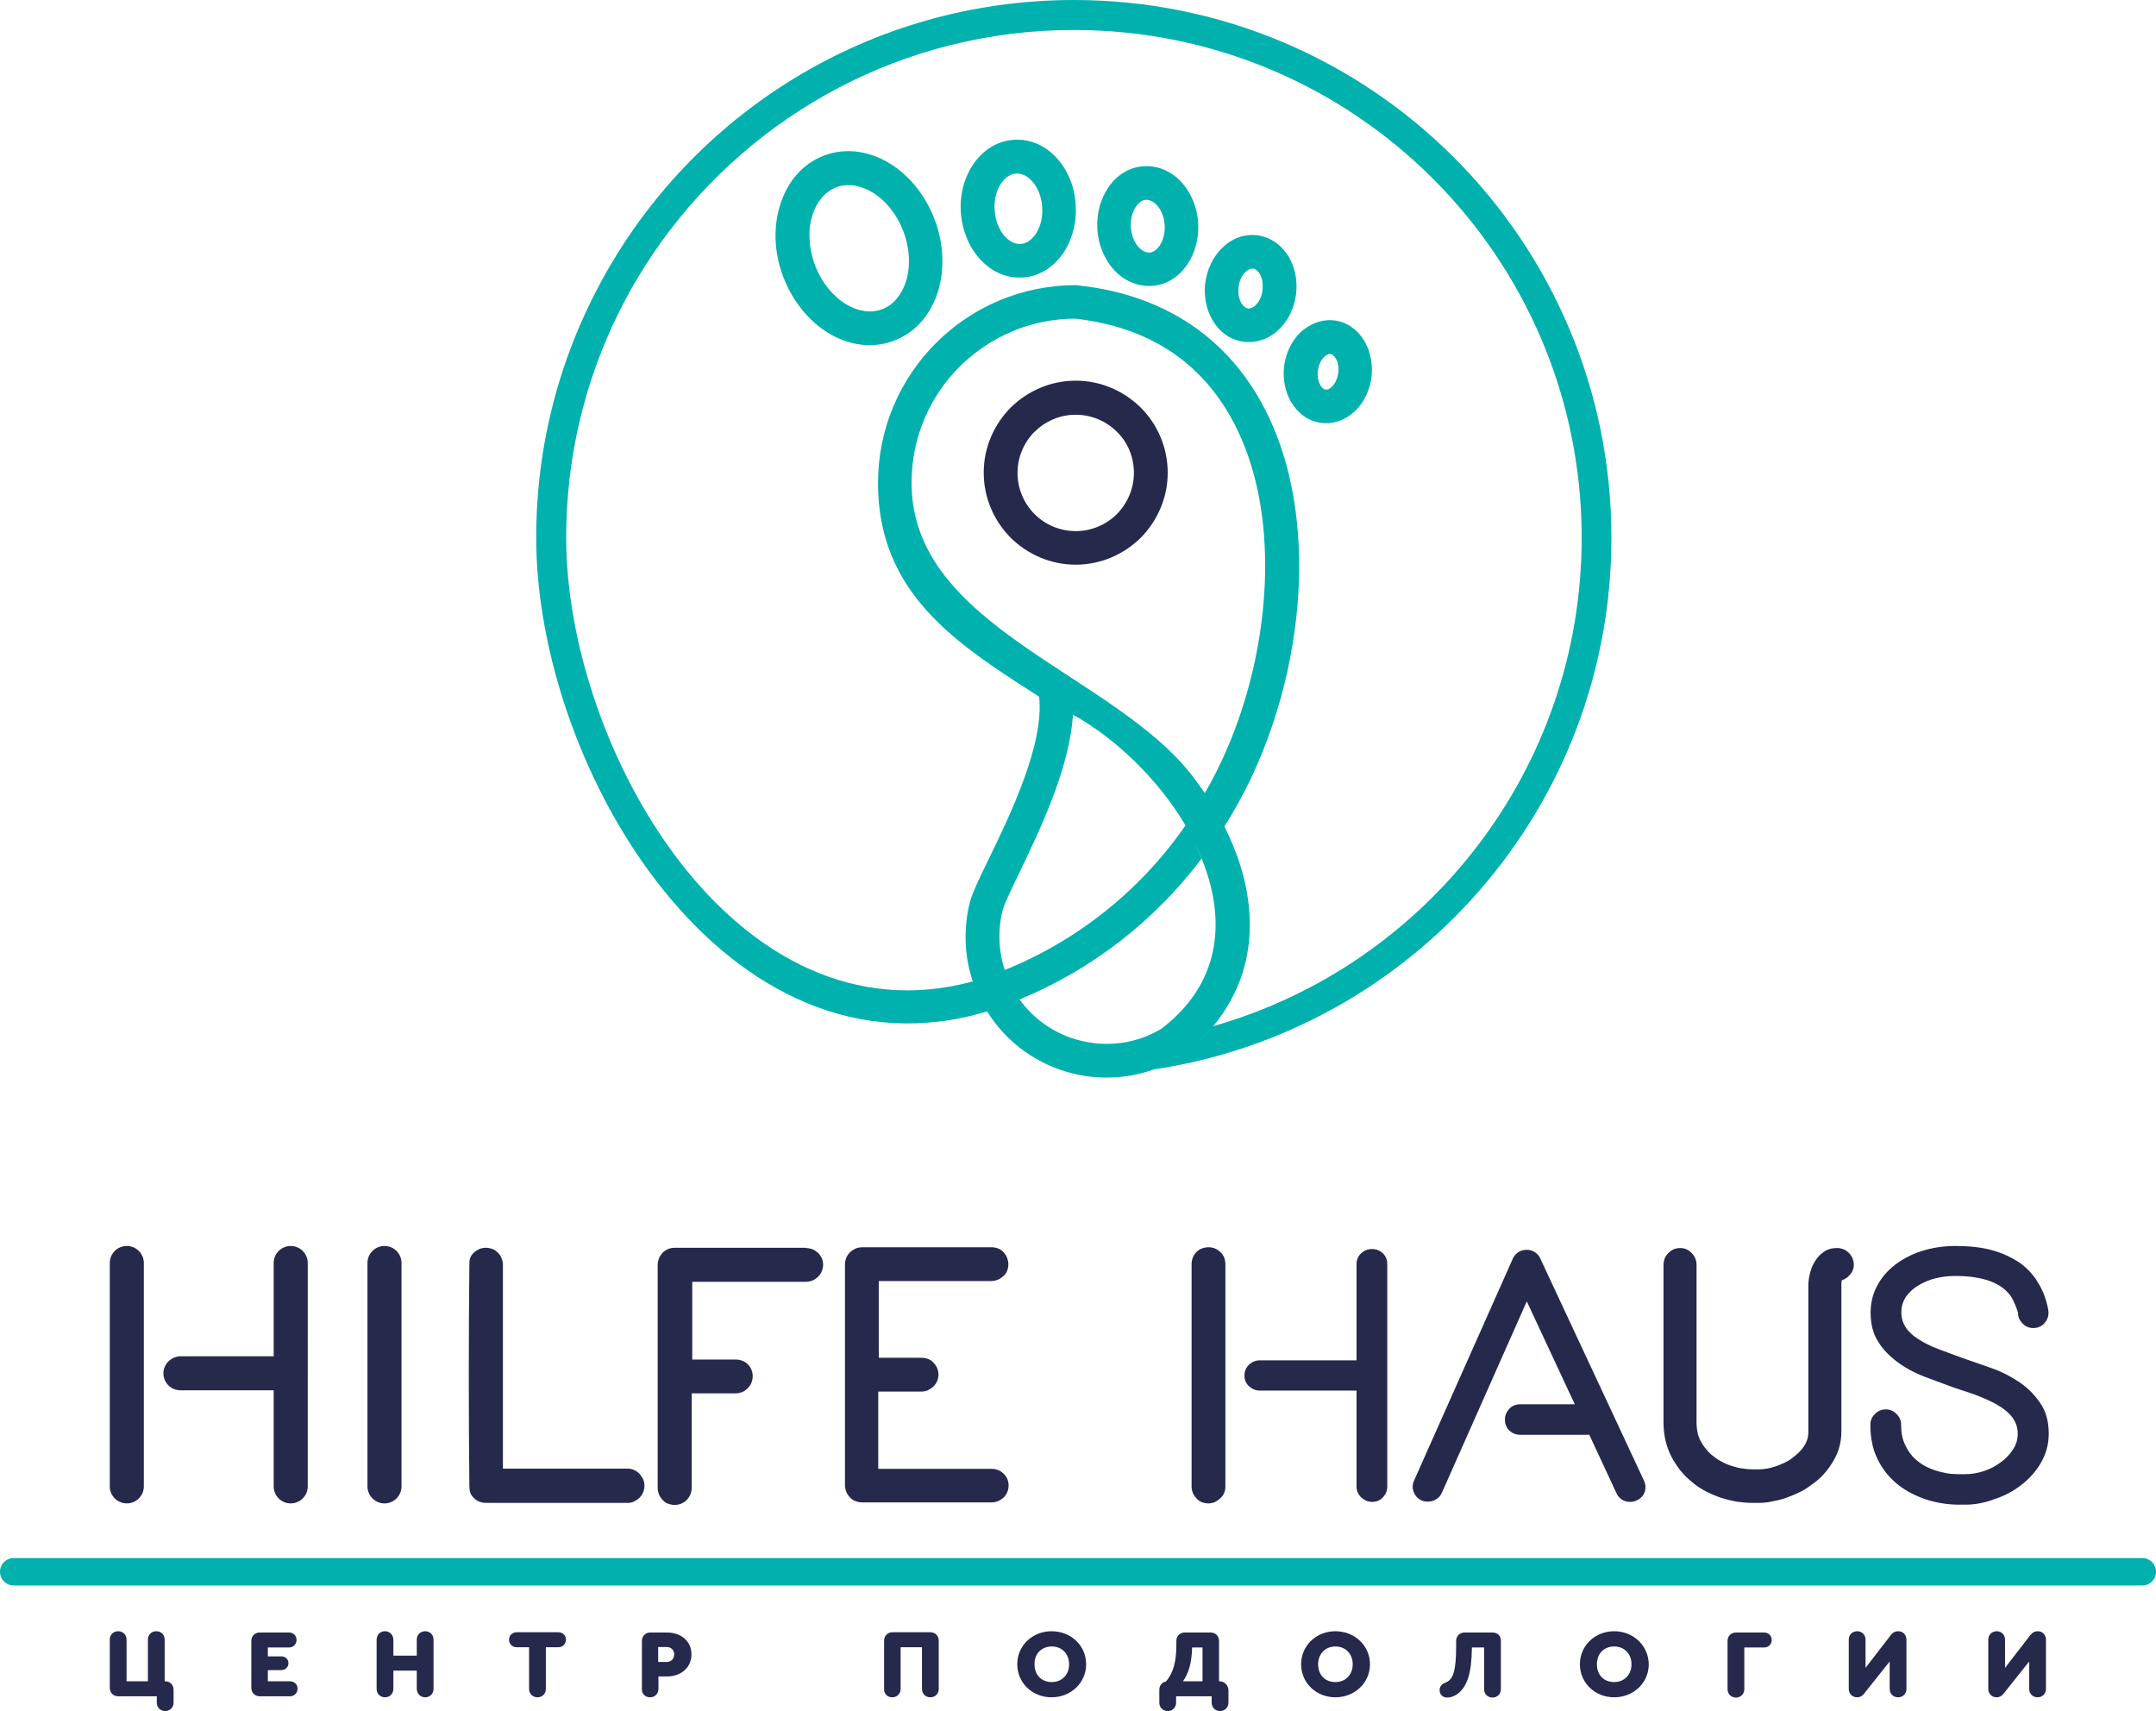
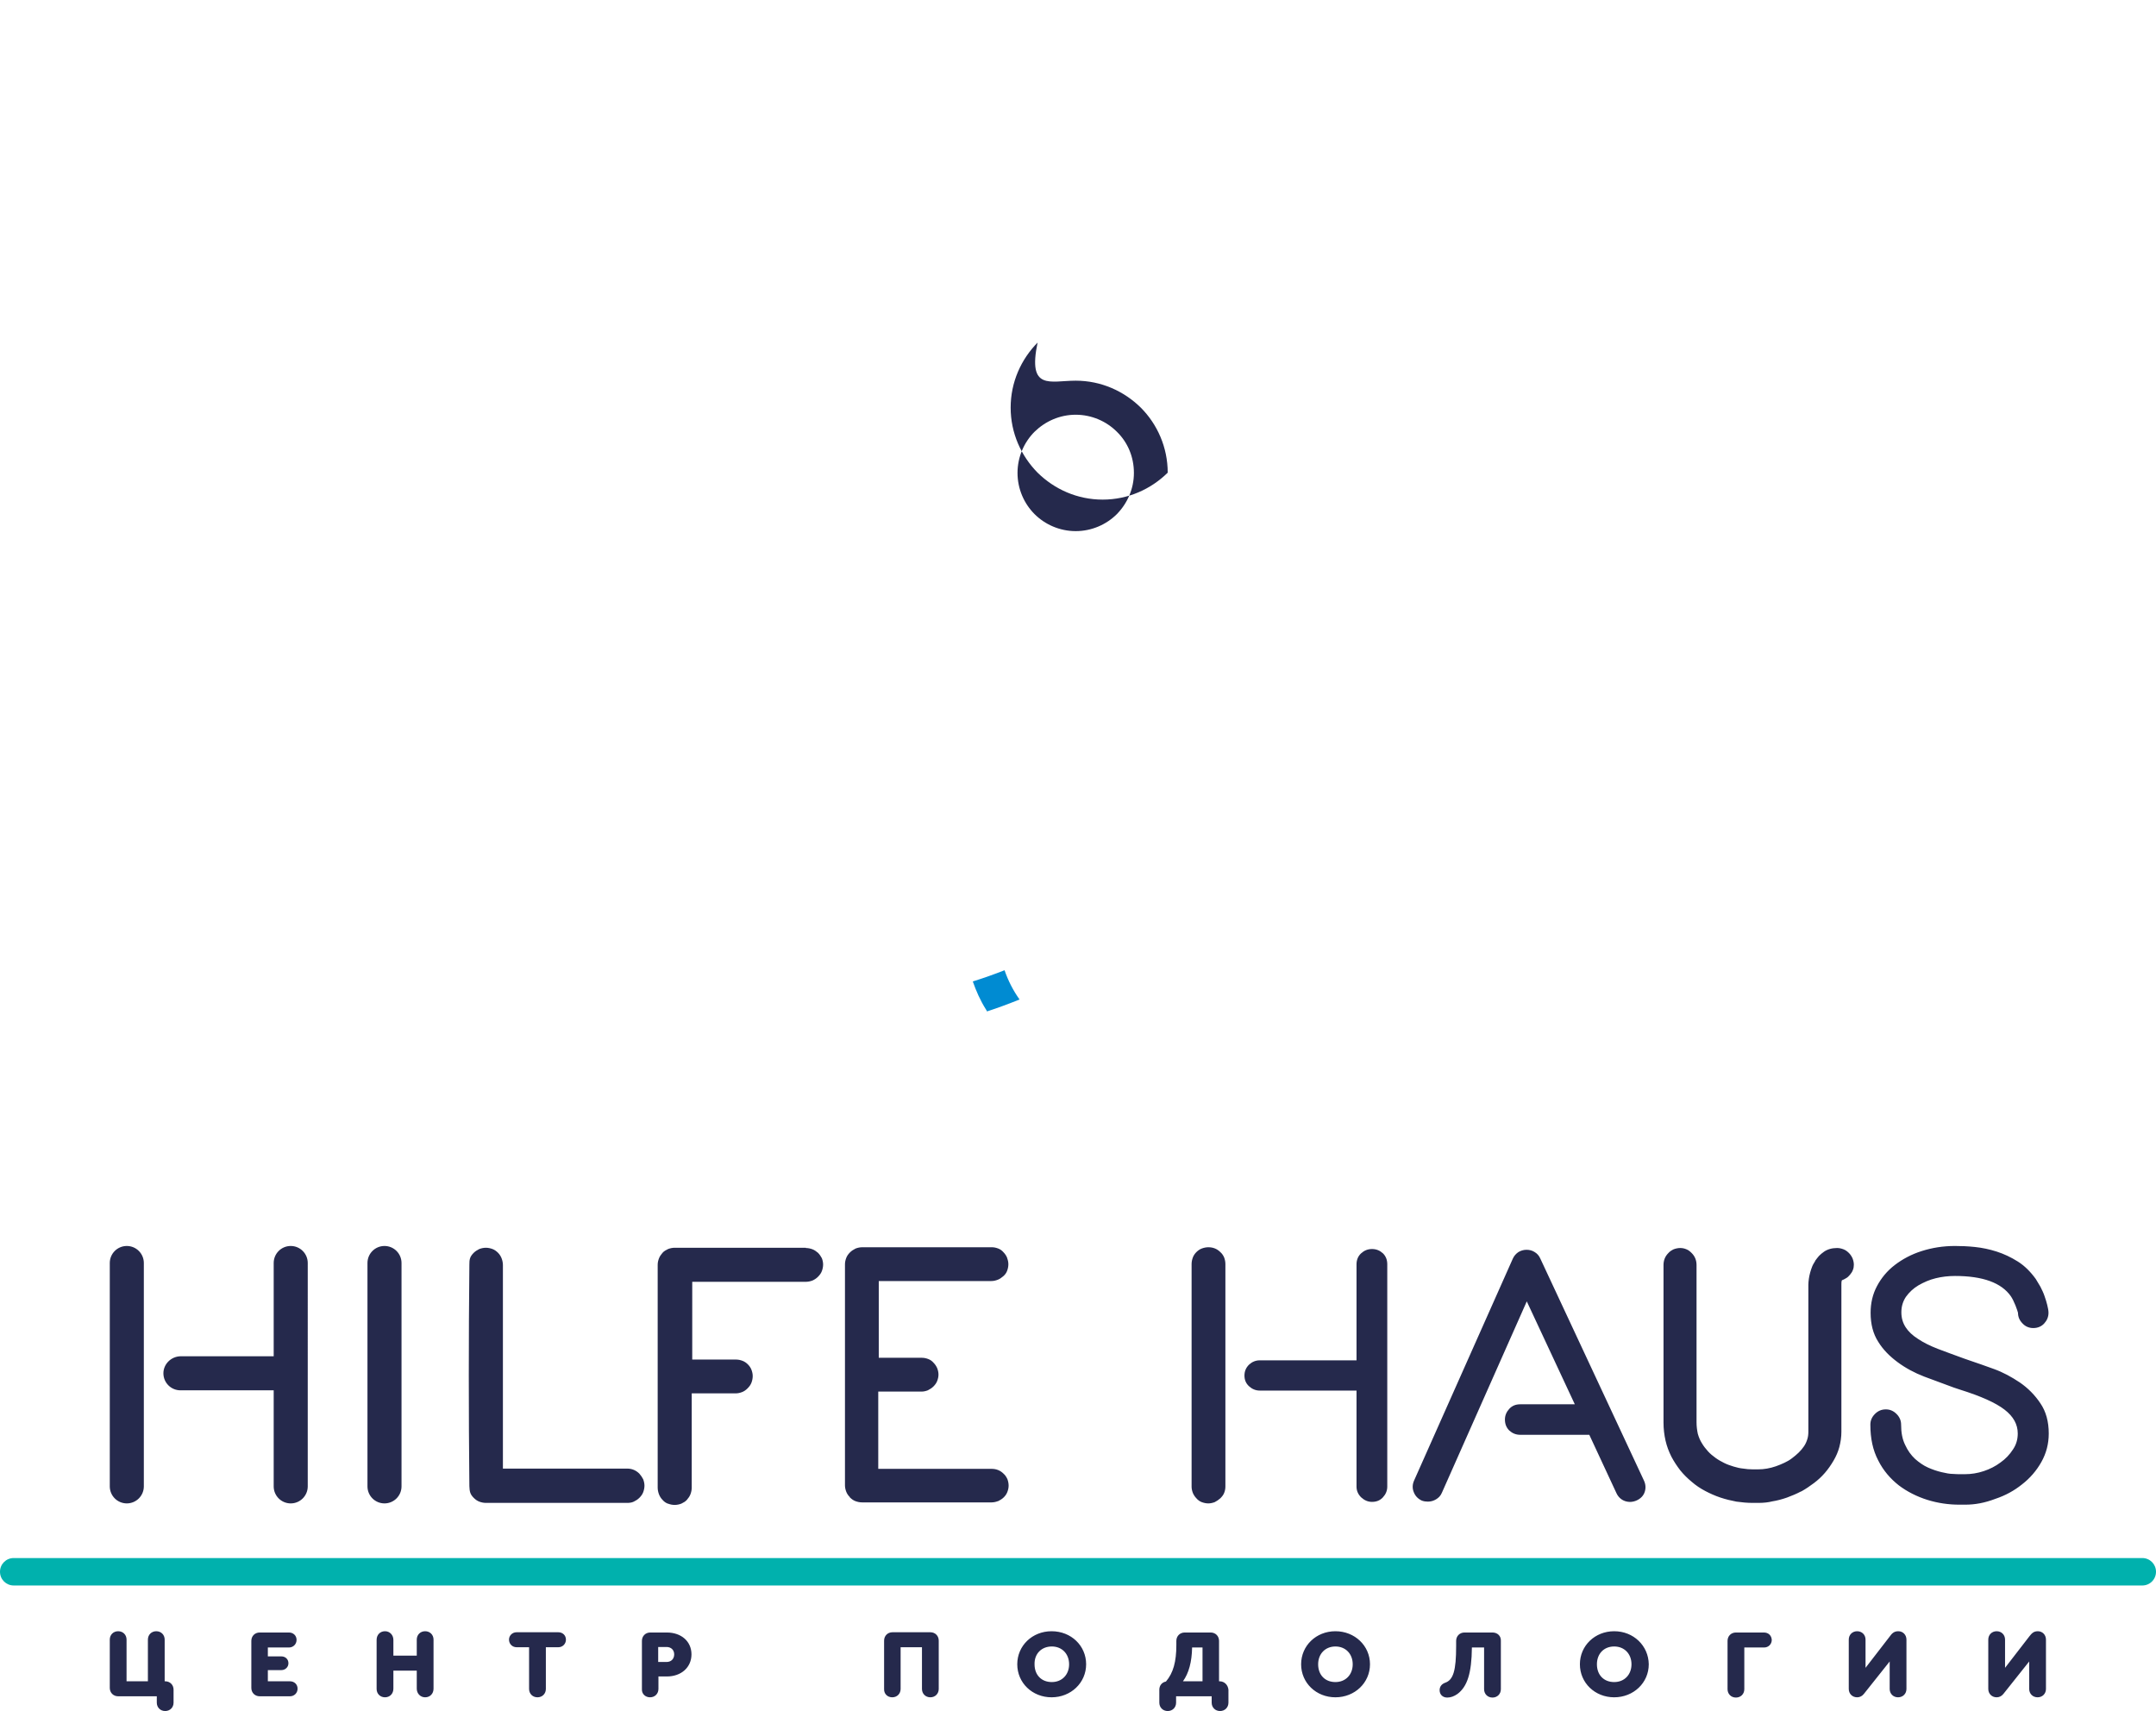
<svg xmlns="http://www.w3.org/2000/svg" version="1.1" id="Слой_1" x="0px" y="0px" viewBox="0 0 848.4 673.3" style="enable-background:new 0 0 848.4 673.3;" xml:space="preserve">
  <style type="text/css">
	.st0{fill-rule:evenodd;clip-rule:evenodd;fill:#008BD2;}
	.st1{fill-rule:evenodd;clip-rule:evenodd;fill:#00B1AD;}
	.st2{fill:#25294C;}
</style>
  <path class="st0" d="M401.2,393.3c-2.5-3.5-4.5-7.4-5.9-11.5c-4.1,1.6-8.3,3.1-12.5,4.4c1.3,3.7,2.9,7.4,5.1,10.9  c0.2,0.3,0.4,0.6,0.5,0.9C392.7,396.6,397,395,401.2,393.3" />
-   <path class="st1" d="M343.3,75.7c-4.6-2.8-9.7-3.7-14.2-2v0c-4.5,1.7-7.7,5.7-9.4,10.9c-1.8,5.7-1.6,12.7,1,19.7l0,0  c2.6,6.9,7.1,12.3,12.2,15.4c4.6,2.8,9.7,3.7,14.2,2c4.5-1.7,7.7-5.7,9.4-10.9c1.8-5.7,1.6-12.8-1-19.7  C352.9,84.2,348.4,78.8,343.3,75.7 M525.6,141c-0.6-1-1.3-1.6-2.1-1.7c-0.8-0.1-1.7,0.4-2.5,1.2c-1.2,1.2-2.1,3.1-2.4,5.3  c-0.3,2.2,0.1,4.3,1,5.8c0.6,1,1.3,1.7,2.1,1.7c0.8,0.1,1.7-0.3,2.5-1.2c1.2-1.2,2.1-3.1,2.4-5.3C526.9,144.5,526.5,142.5,525.6,141  L525.6,141z M525.1,126.1c5,0.6,9.2,3.7,11.8,8.1l0,0c2.3,3.9,3.4,9,2.8,14.2c-0.7,5.3-3,9.9-6.2,13.1c-3.7,3.6-8.4,5.5-13.5,4.9  c-5.1-0.6-9.2-3.7-11.9-8.1c-2.3-3.9-3.4-9-2.8-14.2c0.7-5.3,3-9.9,6.2-13.1C515.3,127.4,520.1,125.5,525.1,126.1z M495.7,107.7  c-0.7-1.1-1.6-1.9-2.6-2c-1-0.1-2,0.4-3,1.3c-1.4,1.3-2.4,3.4-2.7,5.8l0,0.1c-0.3,2.5,0.1,4.7,1.1,6.4l0,0c0.7,1.2,1.6,1.9,2.6,2.1  c1,0.1,2-0.4,3-1.3c1.4-1.4,2.4-3.4,2.7-5.9C497.1,111.7,496.7,109.4,495.7,107.7L495.7,107.7z M494.8,92.6  c5.2,0.7,9.5,3.8,12.3,8.4l0,0c2.4,4.1,3.6,9.3,2.9,14.8c-0.7,5.5-3.1,10.3-6.5,13.6c-3.8,3.8-8.8,5.7-14,5.1  c-5.3-0.7-9.6-3.8-12.3-8.4v0c-2.3-3.9-3.5-8.9-3-14.1v-0.1l0.1-0.6c0.7-5.5,3.1-10.3,6.5-13.6C484.6,93.9,489.5,91.9,494.8,92.6z   M455.3,80.8c-1.2-1.4-2.8-2.2-4.3-2.2v0c-1.5,0.1-2.9,1.1-4,2.7c-1.4,2.1-2.2,4.9-2,8.1v0c0.2,3.2,1.3,5.9,3,7.8  c1.2,1.4,2.8,2.2,4.3,2.2h0c1.5-0.1,2.9-1.1,4-2.7c1.4-2.1,2.2-4.9,2-8.1C458.1,85.4,457,82.7,455.3,80.8z M450.6,65.4L450.6,65.4  c5.6-0.2,10.8,2.3,14.6,6.6c3.5,4,5.9,9.5,6.3,15.7l0,0.4v0h0c0.3,6-1.4,11.7-4.3,16c-3.3,4.9-8.3,8.1-14.1,8.4l-0.4,0h0v0  c-5.6,0.2-10.8-2.3-14.6-6.6c-3.5-4-5.9-9.5-6.3-15.7l0-0.4c-0.3-6.1,1.4-11.7,4.3-16c3.3-4.9,8.3-8.1,14.1-8.4L450.6,65.4z   M474.1,312.1c12.1-20.8,20.2-46.2,22.8-71.6c2.1-20.1,0.8-40.2-4.7-57.9c-5.4-17.2-14.8-32.2-28.9-42.5  c-10.6-7.7-23.9-12.9-40.2-14.7c-17.8,0-33.8,7.3-45.5,18.9c-11.7,11.7-18.9,27.8-18.9,45.7c0,57.2,80.2,75,111.1,116.1  C471.3,308.1,472.7,310.1,474.1,312.1z M401.2,393.3c6,8.3,14.6,13.9,24,16.2c10.4,2.6,21.8,1.3,31.7-4.6c8.7-6.6,14.4-14.1,17.7-22  c4.5-10.6,4.7-22.3,1.9-33.9c-1.8-7.4-4.9-14.9-8.9-22c2,3.5,3.7,7.1,5.2,10.9C454.5,362.2,429.8,381.5,401.2,393.3z M466.3,324.5  l-0.1-0.1l0-0.1c-2.1-3.5-4.4-6.9-6.9-10.2c-10.1-13.4-23.2-25.1-37.1-32.9c-1.2,21.1-13.3,46-21.3,62.7c-3.2,6.6-5.7,11.8-6.3,14.1  h0c-1.4,5.4-1.7,11-0.9,16.6h0c0.3,2.4,0.9,4.8,1.7,7.1c28.9-11.7,53.6-31.6,71.1-56.9L466.3,324.5z M399.9,68.3l-0.2,0  c-2.2,0.2-4.2,1.6-5.7,3.8c-1.9,2.7-2.9,6.5-2.6,10.6c0.3,4.1,1.7,7.7,3.9,10.2c1.8,2,4,3.2,6.3,3.1c2.3-0.1,4.3-1.6,5.9-3.8  c1.8-2.7,2.9-6.4,2.6-10.4l0-0.4v-0.2c-0.3-4-1.8-7.5-3.9-9.8C404.4,69.3,402.2,68.2,399.9,68.3z M399.5,55L399.5,55L399.5,55  c6.4-0.3,12.3,2.6,16.6,7.5c4.1,4.6,6.8,11,7.2,18.2l0,0.4v0h0c0.4,7-1.6,13.6-4.9,18.5c-3.8,5.5-9.4,9.2-16,9.6l-0.4,0v0  c-6.4,0.3-12.3-2.6-16.6-7.5c-4.1-4.6-6.8-11-7.3-18.2v0c-0.5-7.2,1.5-13.9,4.9-18.9c3.8-5.5,9.4-9.2,16-9.6l0.1,0L399.5,55z   M464,416.1c-3.2,1.9-6.4,3.5-9.8,4.7c101.8-15.3,179.9-103.1,179.9-209.2C634.1,94.7,539.4,0,422.6,0  c-80.5,0-150.5,44.9-186.2,111.1C220.2,141,211,175.2,211,211.6c0,91.2,75,217.2,177.4,186.4l-0.1-0.2c7.9,12.8,20.2,21.2,33.7,24.6  C435.8,425.8,450.9,424,464,416.1z M260.3,95.1c36.3-50.4,95.4-83.3,162.3-83.3c110.3,0,199.8,89.4,199.8,199.8  c0,91.3-61.3,168.4-145,192.2c-3.5,4.3-7.8,8.3-12.7,12c10.8-8.1,18-17.6,22.3-27.7c5.7-13.4,6-27.9,2.6-42.1  c-1.7-7-4.4-14-7.8-20.8c15.1-23.5,25.3-53.4,28.4-83.2c2.3-21.9,0.8-43.8-5.2-63.2c-6.2-19.8-17.1-37.1-33.7-49.2  c-12.5-9.1-28.1-15.3-47.2-17.3l-0.5-0.1h-0.2c-21.5,0-41,8.7-55.1,22.8c-14.1,14.1-22.8,33.6-22.8,55.1c0,43.5,31,63.3,62.7,83.6  l0.7,0.5c2.1,18.5-11.3,46.3-19.9,64c-3.6,7.3-6.3,13.1-7.3,16.6l0,0c-1.8,7.1-2.2,14.5-1.2,21.8v0c0.5,3.2,1.2,6.4,2.3,9.6  c-93.6,25.4-160-92.1-160-174.6C222.8,168.1,236.7,127.9,260.3,95.1z M324.3,61.2c8.5-3.2,17.8-1.8,25.8,3.1  c7.5,4.6,14,12.3,17.7,22.1c3.7,9.8,3.9,19.9,1.3,28.3c-2.8,9-8.8,16.2-17.4,19.4c-8.5,3.2-17.8,1.8-25.8-3.1  c-7.5-4.6-14-12.3-17.7-22.1l0,0c-3.7-9.8-3.9-19.8-1.2-28.3C309.8,71.6,315.8,64.4,324.3,61.2L324.3,61.2z" />
-   <path class="st2" d="M439.5,169.9c-4.1-4.1-9.9-6.7-16.2-6.7c-6.3,0-12,2.6-16.2,6.7c-4.1,4.1-6.7,9.9-6.7,16.2  c0,6.3,2.6,12.1,6.7,16.2l0,0c4.1,4.1,9.9,6.7,16.2,6.7c6.3,0,12.1-2.6,16.2-6.7c4.1-4.2,6.7-9.9,6.7-16.2  C446.2,179.7,443.7,174,439.5,169.9 M423.3,149.8c10,0,19,4.1,25.6,10.6c6.5,6.5,10.6,15.6,10.6,25.6c0,10-4.1,19-10.6,25.6  c-6.6,6.5-15.6,10.6-25.6,10.6c-10,0-19-4.1-25.6-10.6v0c-6.5-6.6-10.6-15.6-10.6-25.6c0-10,4.1-19,10.6-25.6  C404.3,153.9,413.3,149.8,423.3,149.8z" />
+   <path class="st2" d="M439.5,169.9c-4.1-4.1-9.9-6.7-16.2-6.7c-6.3,0-12,2.6-16.2,6.7c-4.1,4.1-6.7,9.9-6.7,16.2  c0,6.3,2.6,12.1,6.7,16.2l0,0c4.1,4.1,9.9,6.7,16.2,6.7c6.3,0,12.1-2.6,16.2-6.7c4.1-4.2,6.7-9.9,6.7-16.2  C446.2,179.7,443.7,174,439.5,169.9 M423.3,149.8c10,0,19,4.1,25.6,10.6c6.5,6.5,10.6,15.6,10.6,25.6c-6.6,6.5-15.6,10.6-25.6,10.6c-10,0-19-4.1-25.6-10.6v0c-6.5-6.6-10.6-15.6-10.6-25.6c0-10,4.1-19,10.6-25.6  C404.3,153.9,413.3,149.8,423.3,149.8z" />
  <path class="st2" d="M692,591.4h-2.3c-2.1,0-4.3-0.2-6.4-0.5l0,0c-2.1-0.4-4.2-0.9-6.3-1.6c-2.1-0.7-4.1-1.6-6-2.6  c-1.9-1-3.7-2.2-5.3-3.6c-1.7-1.4-3.2-2.9-4.5-4.5c-1.3-1.7-2.5-3.5-3.5-5.4c-1-2-1.8-4.1-2.3-6.3c-0.5-2.2-0.8-4.6-0.8-7.1v-62  c0-1.8,0.6-3.4,1.9-4.7c0.6-0.7,1.3-1.1,2.1-1.5c0.8-0.3,1.7-0.5,2.6-0.5c0.9,0,1.7,0.2,2.4,0.5c0.8,0.3,1.4,0.8,2.1,1.5  c1.3,1.3,1.9,2.9,1.9,4.7v61.9c0,1.6,0.2,3.1,0.5,4.5c0.4,1.4,0.9,2.6,1.6,3.7c0.7,1.2,1.5,2.2,2.4,3.2c0.9,1,1.9,1.8,3,2.6  c1.1,0.8,2.2,1.4,3.4,2c1.2,0.6,2.4,1,3.7,1.4c1.3,0.4,2.6,0.7,3.8,0.8c1.2,0.2,2.4,0.3,3.6,0.3h2.3c1.1,0,2.3-0.1,3.4-0.3l0,0  c1.2-0.2,2.3-0.5,3.5-0.9c1.2-0.4,2.3-0.9,3.4-1.4c1.1-0.5,2.1-1.1,3-1.8c0.9-0.7,1.8-1.4,2.6-2.2c0.8-0.8,1.5-1.6,2.1-2.5  c0.6-0.9,1-1.8,1.3-2.8c0.3-0.9,0.4-1.9,0.4-2.9v-57.9c0-0.7,0.1-1.5,0.2-2.3l0,0c0.1-0.8,0.3-1.6,0.5-2.4c0.2-0.8,0.5-1.6,0.8-2.4  c0.3-0.8,0.8-1.5,1.2-2.2l0-0.1c0.5-0.7,1-1.3,1.5-1.9c0.6-0.6,1.2-1.1,1.9-1.6c1.4-1,3.2-1.5,5.2-1.5c0.9,0,1.7,0.2,2.5,0.5  c0.8,0.3,1.5,0.8,2.2,1.5l0,0c0.6,0.6,1.1,1.4,1.4,2.1l0,0c0.3,0.8,0.5,1.6,0.5,2.5c0,0.7-0.1,1.4-0.4,2.1l0,0  c-0.2,0.6-0.6,1.2-1.1,1.8c-0.5,0.6-1,1.1-1.6,1.4c-0.5,0.3-1,0.6-1.6,0.8c-0.2,0.5-0.2,1.1-0.2,1.6v58c0,2.1-0.3,4.1-0.8,6  c-0.5,1.9-1.3,3.7-2.3,5.4c-1,1.7-2.1,3.3-3.4,4.8c-1.3,1.5-2.7,2.8-4.3,4c-1.6,1.2-3.2,2.3-5,3.3l-0.1,0c-1.7,0.9-3.6,1.7-5.5,2.4  c-2,0.7-3.9,1.2-5.8,1.5C695.9,591.2,693.9,591.4,692,591.4 M475.5,490.8c1.8,0,3.4,0.6,4.7,1.9c0.7,0.6,1.2,1.4,1.5,2.1  c0.3,0.8,0.5,1.7,0.5,2.6V585c0,0.9-0.2,1.8-0.5,2.5c-0.3,0.8-0.9,1.5-1.5,2.1c-0.7,0.6-1.4,1.1-2.2,1.5c-0.8,0.3-1.7,0.5-2.5,0.5  c-0.9,0-1.8-0.2-2.6-0.5c-0.8-0.3-1.5-0.8-2.1-1.5c-0.6-0.6-1.1-1.4-1.4-2.1c-0.3-0.8-0.5-1.6-0.5-2.5v-87.6c0-0.9,0.2-1.8,0.5-2.6  c0.3-0.8,0.8-1.5,1.4-2.1c0.6-0.6,1.3-1.1,2.1-1.4C473.7,491,474.6,490.8,475.5,490.8z M390.2,578c1.8,0,3.4,0.6,4.7,1.9  c0.7,0.6,1.1,1.3,1.5,2.1c0.3,0.8,0.5,1.7,0.5,2.6c0,0.9-0.2,1.7-0.5,2.5l0,0c-0.3,0.8-0.8,1.5-1.4,2.1c-0.6,0.6-1.4,1.1-2.2,1.5  l-0.1,0c-0.8,0.3-1.6,0.5-2.5,0.5h-51c-0.9,0-1.8-0.2-2.6-0.5c-0.8-0.3-1.5-0.8-2.2-1.5l0-0.1c-0.6-0.6-1.1-1.3-1.4-2.1  c-0.3-0.8-0.5-1.6-0.5-2.5v-87c0-0.9,0.2-1.7,0.5-2.5c0.3-0.8,0.8-1.5,1.5-2.2c0.6-0.6,1.4-1.1,2.2-1.5c0.8-0.3,1.7-0.5,2.6-0.5h51  c0.9,0,1.7,0.2,2.5,0.5c0.8,0.3,1.5,0.8,2.1,1.5l0,0c0.6,0.6,1.1,1.4,1.4,2.1l0,0.1c0.3,0.8,0.5,1.6,0.5,2.5c0,0.9-0.2,1.8-0.5,2.6  c-0.3,0.8-0.8,1.5-1.5,2.1c-0.7,0.6-1.4,1.1-2.2,1.4c-0.8,0.3-1.6,0.5-2.5,0.5h-44.3v30.2h17c0.9,0,1.7,0.2,2.5,0.5  c0.8,0.3,1.5,0.8,2.1,1.5l0,0c0.6,0.6,1.1,1.4,1.4,2.1l0,0c0.3,0.8,0.5,1.6,0.5,2.5c0,0.9-0.2,1.7-0.5,2.5c-0.3,0.8-0.8,1.5-1.5,2.2  c-0.6,0.6-1.4,1.1-2.2,1.5l0,0c-0.8,0.3-1.6,0.5-2.5,0.5h-17V578H390.2z M317.1,491.1c0.9,0,1.8,0.2,2.6,0.5  c0.8,0.3,1.5,0.8,2.2,1.4c0.7,0.7,1.1,1.4,1.5,2.1l0,0c0.3,0.8,0.5,1.6,0.5,2.5c0,0.9-0.2,1.8-0.5,2.6c-0.3,0.8-0.8,1.5-1.5,2.2  l-0.1,0.1c-0.6,0.6-1.4,1.1-2.1,1.4c-0.8,0.3-1.7,0.5-2.6,0.5h-44.7V535h17.3c0.9,0,1.7,0.2,2.5,0.5c0.8,0.3,1.5,0.8,2.1,1.4l0,0  c0.6,0.6,1.1,1.3,1.4,2.1l0,0c0.3,0.8,0.5,1.6,0.5,2.5c0,0.9-0.2,1.8-0.5,2.6c-0.3,0.8-0.8,1.5-1.5,2.2l-0.1,0.1  c-0.6,0.6-1.3,1.1-2.1,1.4c-0.8,0.3-1.6,0.5-2.5,0.5h-17.3v37.1c0,0.9-0.2,1.8-0.5,2.6c-0.3,0.8-0.8,1.5-1.4,2.2  c-0.6,0.7-1.4,1.1-2.2,1.5c-0.8,0.3-1.7,0.5-2.6,0.5c-1,0-1.8-0.2-2.6-0.5l-0.1,0c-0.8-0.3-1.5-0.8-2.1-1.5l0,0  c-0.6-0.6-1.1-1.4-1.4-2.2c-0.3-0.8-0.5-1.7-0.5-2.6v-87.7c0-0.9,0.2-1.7,0.5-2.5c0.3-0.8,0.8-1.5,1.4-2.2c0.6-0.7,1.4-1.1,2.2-1.5  c0.8-0.3,1.7-0.5,2.6-0.5H317.1z M773.3,592.1H771c-4.2,0-8.4-0.6-12.6-1.9c-4.1-1.3-7.9-3.2-11.2-5.7c-3.3-2.6-6.1-5.8-8.1-9.8  c-2.1-4-3.1-8.6-3.1-14.1c0-1.6,0.6-3,1.8-4.2c1.2-1.2,2.6-1.8,4.3-1.8c1.6,0,3,0.6,4.2,1.8c1.2,1.2,1.8,2.6,1.8,4.2  c0,3.2,0.5,5.8,1.6,8c1,2.2,2.3,4,3.9,5.5c1.6,1.4,3.3,2.6,5.1,3.4c1.8,0.8,3.6,1.4,5.3,1.8c1.7,0.4,3.2,0.7,4.5,0.7  c1.3,0.1,2.1,0.1,2.5,0.1h2.3c2.4,0,4.9-0.4,7.3-1.2c2.4-0.8,4.6-1.9,6.6-3.4c2-1.4,3.6-3.1,4.9-5.1c1.3-1.9,1.9-4,1.9-6.3  c0-3.6-1.7-6.7-5.2-9.4c-3.5-2.7-9.3-5.3-17.6-7.9l-2.4-0.8c-3.8-1.4-7.6-2.8-11.6-4.3c-3.9-1.5-7.4-3.4-10.5-5.7  c-3.1-2.3-5.7-4.9-7.6-8c-2-3.1-3-6.9-3-11.4c0-3.8,0.8-7.3,2.5-10.5c1.7-3.2,4-6,7-8.3c3-2.3,6.5-4.2,10.6-5.5  c4.1-1.3,8.4-2,13.1-2c2.4,0,5.1,0.1,7.9,0.4c2.8,0.3,5.7,0.9,8.5,1.8c2.8,0.9,5.6,2.2,8.3,3.9c2.7,1.7,5,4,7.1,6.9  c0.5,0.8,1.1,1.8,1.8,3c0.6,1.2,1.2,2.4,1.6,3.6c0.5,1.3,0.8,2.5,1.1,3.6c0.3,1.2,0.5,2.2,0.5,3.1c0,1.6-0.6,3-1.7,4.2  c-1.1,1.2-2.6,1.8-4.3,1.8c-1.6,0-3.1-0.6-4.2-1.8c-1.2-1.2-1.8-2.6-1.8-4.2c-0.1-0.4-0.4-1.4-1-2.9c-0.6-1.5-1.2-2.7-1.8-3.6  c-3.7-5.3-11-8-22-8c-2.6,0-5.2,0.3-7.6,0.9c-2.5,0.6-4.7,1.6-6.8,2.8c-2,1.2-3.6,2.7-4.9,4.5c-1.2,1.8-1.8,3.8-1.8,6.1  c0,2.3,0.6,4.2,1.7,5.9c1.1,1.7,2.7,3.2,4.9,4.6c2.1,1.4,4.7,2.7,7.8,3.9c3.1,1.2,6.5,2.4,10.3,3.8l2.3,0.8c2.7,0.9,5.8,2,9.4,3.3  c3.6,1.3,6.9,3.1,10.2,5.3c3.2,2.2,5.9,4.9,8.1,8.2c2.2,3.2,3.3,7.2,3.3,11.9c0,4.1-1,7.8-2.9,11.2c-1.9,3.4-4.5,6.4-7.6,8.8  c-3.1,2.5-6.6,4.4-10.5,5.7C781,591.4,777.2,592.1,773.3,592.1z M646.9,582.6c0.7,1.5,0.8,3,0.3,4.5c-0.5,1.5-1.6,2.6-3.1,3.3  c-1.5,0.7-3.1,0.8-4.6,0.3c-1.5-0.5-2.7-1.6-3.4-3.1l-10.7-23h-27.2c-1.7,0-3.1-0.6-4.3-1.7c-1.1-1.1-1.7-2.5-1.7-4.3  c0-1.6,0.6-3,1.7-4.2c1.1-1.2,2.5-1.8,4.3-1.8h21.5l-18.9-40.5l-33.4,75.3c-0.5,1.2-1.3,2-2.3,2.6c-1,0.6-2.1,0.9-3.2,0.9  c-0.8,0-1.6-0.1-2.4-0.4c-1.5-0.7-2.6-1.8-3.2-3.4c-0.6-1.5-0.5-3.1,0.2-4.6l38.8-87.2c0.5-1.1,1.2-1.9,2.2-2.6  c1-0.6,2.1-0.9,3.2-0.9c1.2,0,2.3,0.3,3.2,0.9c1,0.6,1.7,1.4,2.2,2.5L646.9,582.6z M539.9,491.5c1.7,0,3.1,0.6,4.3,1.7  c1.1,1.1,1.7,2.5,1.7,4.3V585c0,1.6-0.6,3-1.7,4.2c-1.1,1.2-2.5,1.8-4.3,1.8c-1.6,0-3-0.6-4.3-1.8c-1.2-1.2-1.8-2.6-1.8-4.2v-37.8  h-38.1c-1.6,0-3-0.6-4.2-1.7c-1.2-1.1-1.8-2.5-1.8-4.2c0-1.7,0.6-3.1,1.8-4.3c1.2-1.1,2.6-1.7,4.2-1.7h38.1v-37.8  c0-1.7,0.6-3.2,1.8-4.3C536.8,492.1,538.2,491.5,539.9,491.5z M151.3,490.3L151.3,490.3c-3.7,0-6.7,3-6.7,6.7v87.9  c0,3.7,3,6.7,6.7,6.7h0c3.7,0,6.7-3,6.7-6.7V497C158,493.3,155,490.3,151.3,490.3z M49.9,490.3L49.9,490.3c-3.7,0-6.7,3-6.7,6.7  v87.9c0,3.7,3,6.7,6.7,6.7h0c3.7,0,6.7-3,6.7-6.7V497C56.6,493.3,53.6,490.3,49.9,490.3z M64.3,540.4L64.3,540.4  c0,3.7,3,6.7,6.7,6.7h36.7v37.8c0,3.7,3,6.7,6.7,6.7h0c3.7,0,6.7-3,6.7-6.7V497c0-3.7-3-6.7-6.7-6.7h0c-3.7,0-6.7,3-6.7,6.7v36.7H71  C67.3,533.8,64.3,536.8,64.3,540.4z M246.8,591.4h-55.6c-0.9,0-1.8-0.2-2.6-0.5c-0.8-0.3-1.5-0.8-2.2-1.5l0,0  c-1.5-1.5-1.6-2.6-1.7-4.6c-0.3-29-0.3-58,0-87c0-2.1,0.1-3.2,1.7-4.8c0.6-0.6,1.4-1.1,2.2-1.5c0.8-0.3,1.7-0.5,2.6-0.5  c0.9,0,1.8,0.2,2.6,0.5c0.8,0.3,1.5,0.8,2.2,1.5l0,0c0.6,0.6,1.1,1.4,1.4,2.2c0.3,0.8,0.5,1.7,0.5,2.6v80.1h48.9  c1.9,0,3.5,0.7,4.8,2c0.6,0.7,1.1,1.4,1.5,2.2c0.3,0.8,0.5,1.7,0.5,2.5c0,0.9-0.2,1.8-0.5,2.6c-0.3,0.8-0.8,1.5-1.5,2.2  c-0.7,0.7-1.4,1.1-2.2,1.5C248.6,591.3,247.7,591.4,246.8,591.4z" />
  <path class="st2" d="M801.9,641.9c-1.8,0-2.5,1-3.4,2.1l-9.5,12.3v-11.1c0-1.9-1.4-3.3-3.3-3.3c-1.9,0-3.3,1.4-3.3,3.3v19.4  c0,1.9,1.4,3.3,3.3,3.3c1.1,0,2-0.5,2.7-1.4l10.1-12.7v10.8c0,1.9,1.4,3.3,3.3,3.3c1.9,0,3.3-1.4,3.3-3.3v-19.4  C805.1,643.3,803.7,641.9,801.9,641.9 M747,641.9c-1.8,0-2.6,1-3.4,2.1l-9.5,12.3v-11.1c0-1.9-1.4-3.3-3.3-3.3  c-1.9,0-3.3,1.4-3.3,3.3v19.4c0,1.9,1.4,3.3,3.3,3.3c1.1,0,2-0.5,2.7-1.4l10.1-12.7v10.8c0,1.9,1.4,3.3,3.3,3.3  c1.9,0,3.3-1.4,3.3-3.3v-19.4C750.2,643.3,748.8,641.9,747,641.9z M694.1,642.4h-11c-1.9,0-3.3,1.4-3.3,3.3v19  c0,1.9,1.4,3.3,3.3,3.3c1.9,0,3.3-1.4,3.3-3.3v-16.4h7.8c1.7,0,3-1.3,3-3C697.1,643.6,695.9,642.4,694.1,642.4z M635.2,647.9  c4,0,6.8,2.9,6.8,7c0,4.1-2.8,7-6.8,7c-4.1,0-6.8-2.8-6.8-7C628.4,650.8,631.1,647.9,635.2,647.9z M635.2,641.9  c-7.6,0-13.5,5.7-13.5,13c0,7.3,5.9,13,13.5,13c7.6,0,13.6-5.7,13.6-13C648.7,647.6,642.8,641.9,635.2,641.9z M587.3,642.4h-11  c-1.9,0-3.3,1.4-3.3,3.3v2c0,9.7-1.1,13.4-4.4,14.5c-1.3,0.5-2.1,1.5-2.1,2.9c0,1.7,1.2,2.9,3,2.9c1.4,0,2.7-0.5,4-1.4  c3.9-2.9,5.6-8.2,5.7-18.3h4.8v16.4c0,1.9,1.4,3.3,3.3,3.3c1.9,0,3.3-1.4,3.3-3.3v-19C590.7,643.8,589.3,642.4,587.3,642.4z   M525.5,647.9c4,0,6.8,2.9,6.8,7c0,4.1-2.8,7-6.8,7c-4.1,0-6.8-2.8-6.8-7C518.7,650.8,521.5,647.9,525.5,647.9z M525.5,641.9  c-7.6,0-13.5,5.7-13.5,13c0,7.3,5.9,13,13.5,13c7.6,0,13.6-5.7,13.6-13C539.1,647.6,533.1,641.9,525.5,641.9z M469.1,648.3h4.1v13.3  h-7.7C467.8,658.4,469,654,469.1,648.3z M479.9,661.6h-0.2v-15.9c0-1.9-1.4-3.3-3.3-3.3h-10.2c-1.9,0-3.3,1.4-3.3,3.3v1.6  c0,6.6-1.2,11-4.1,14.4c-1.6,0.3-2.6,1.6-2.6,3.2v5.1c0,1.9,1.4,3.3,3.3,3.3c1.9,0,3.3-1.4,3.3-3.3v-2.5h14v2.5  c0,1.9,1.4,3.3,3.3,3.3c1.9,0,3.3-1.4,3.3-3.3v-5.1C483.2,663,481.8,661.6,479.9,661.6z M413.9,647.9c4,0,6.8,2.9,6.8,7  c0,4.1-2.8,7-6.8,7c-4.1,0-6.8-2.8-6.8-7C407,650.8,409.8,647.9,413.9,647.9z M413.8,641.9c-7.6,0-13.5,5.7-13.5,13  c0,7.3,5.9,13,13.5,13c7.6,0,13.6-5.7,13.6-13C427.4,647.6,421.5,641.9,413.8,641.9z M351.1,667.9c1.9,0,3.3-1.4,3.3-3.3v-16.4h8.4  v16.4c0,1.9,1.4,3.3,3.3,3.3c1.9,0,3.3-1.4,3.3-3.3v-19c0-1.9-1.4-3.3-3.3-3.3h-14.9c-1.9,0-3.3,1.4-3.3,3.3v19  C347.8,666.5,349.2,667.9,351.1,667.9z M259,654v-5.9h3.3c1.8,0,3,1.2,3,2.9c0,1.8-1.2,3-3,3H259z M255.8,667.9  c1.9,0,3.3-1.4,3.3-3.3v-4.9h3.3c5.7,0,9.7-3.6,9.7-8.7c0-5.1-4-8.6-9.7-8.6h-6.5c-1.9,0-3.3,1.4-3.3,3.3v19  C252.5,666.5,253.9,667.9,255.8,667.9z M211.5,667.9c1.9,0,3.3-1.4,3.3-3.3v-16.4h4.9c1.7,0,3-1.3,3-3c0-1.7-1.3-2.9-3-2.9h-16.4  c-1.7,0-3,1.3-3,2.9c0,1.7,1.3,3,3,3h4.9v16.4C208.2,666.5,209.6,667.9,211.5,667.9z M151.5,667.9c1.9,0,3.3-1.4,3.3-3.4v-7.1h9.2  v7.1c0,1.9,1.4,3.4,3.3,3.4c1.9,0,3.3-1.4,3.3-3.4v-19.3c0-1.9-1.4-3.3-3.3-3.3c-1.9,0-3.3,1.4-3.3,3.3v6.3h-9.2v-6.2  c0-1.9-1.4-3.4-3.3-3.4s-3.3,1.4-3.3,3.4v19.3C148.2,666.5,149.6,667.9,151.5,667.9z M102.2,667.5h11.9c1.7,0,3-1.3,3-3  c0-1.7-1.3-2.9-3-2.9h-8.7v-4.4h5.3c1.6,0,2.8-1.2,2.8-2.7c0-1.6-1.2-2.7-2.8-2.7h-5.3v-3.5h8.3c1.7,0,3-1.3,3-3  c0-1.7-1.3-2.9-3-2.9h-11.5c-1.9,0-3.3,1.4-3.3,3.3v18.5C98.9,666.1,100.3,667.5,102.2,667.5z M61.5,641.9c-1.9,0-3.3,1.4-3.3,3.3  v16.4h-8.4v-16.4c0-1.9-1.4-3.3-3.3-3.3c-1.9,0-3.3,1.4-3.3,3.3v19c0,1.9,1.4,3.3,3.3,3.3h15.2v2.5c0,1.9,1.4,3.3,3.3,3.3  c1.9,0,3.3-1.4,3.3-3.3v-5.1c0-1.9-1.4-3.3-3.3-3.3h-0.2v-16.4C64.8,643.3,63.4,641.9,61.5,641.9z" />
  <path class="st1" d="M5.4,613.1H843c3,0,5.4,2.4,5.4,5.4v0c0,3-2.4,5.4-5.4,5.4H5.4c-3,0-5.4-2.4-5.4-5.4v0  C0,615.5,2.4,613.1,5.4,613.1" />
</svg>